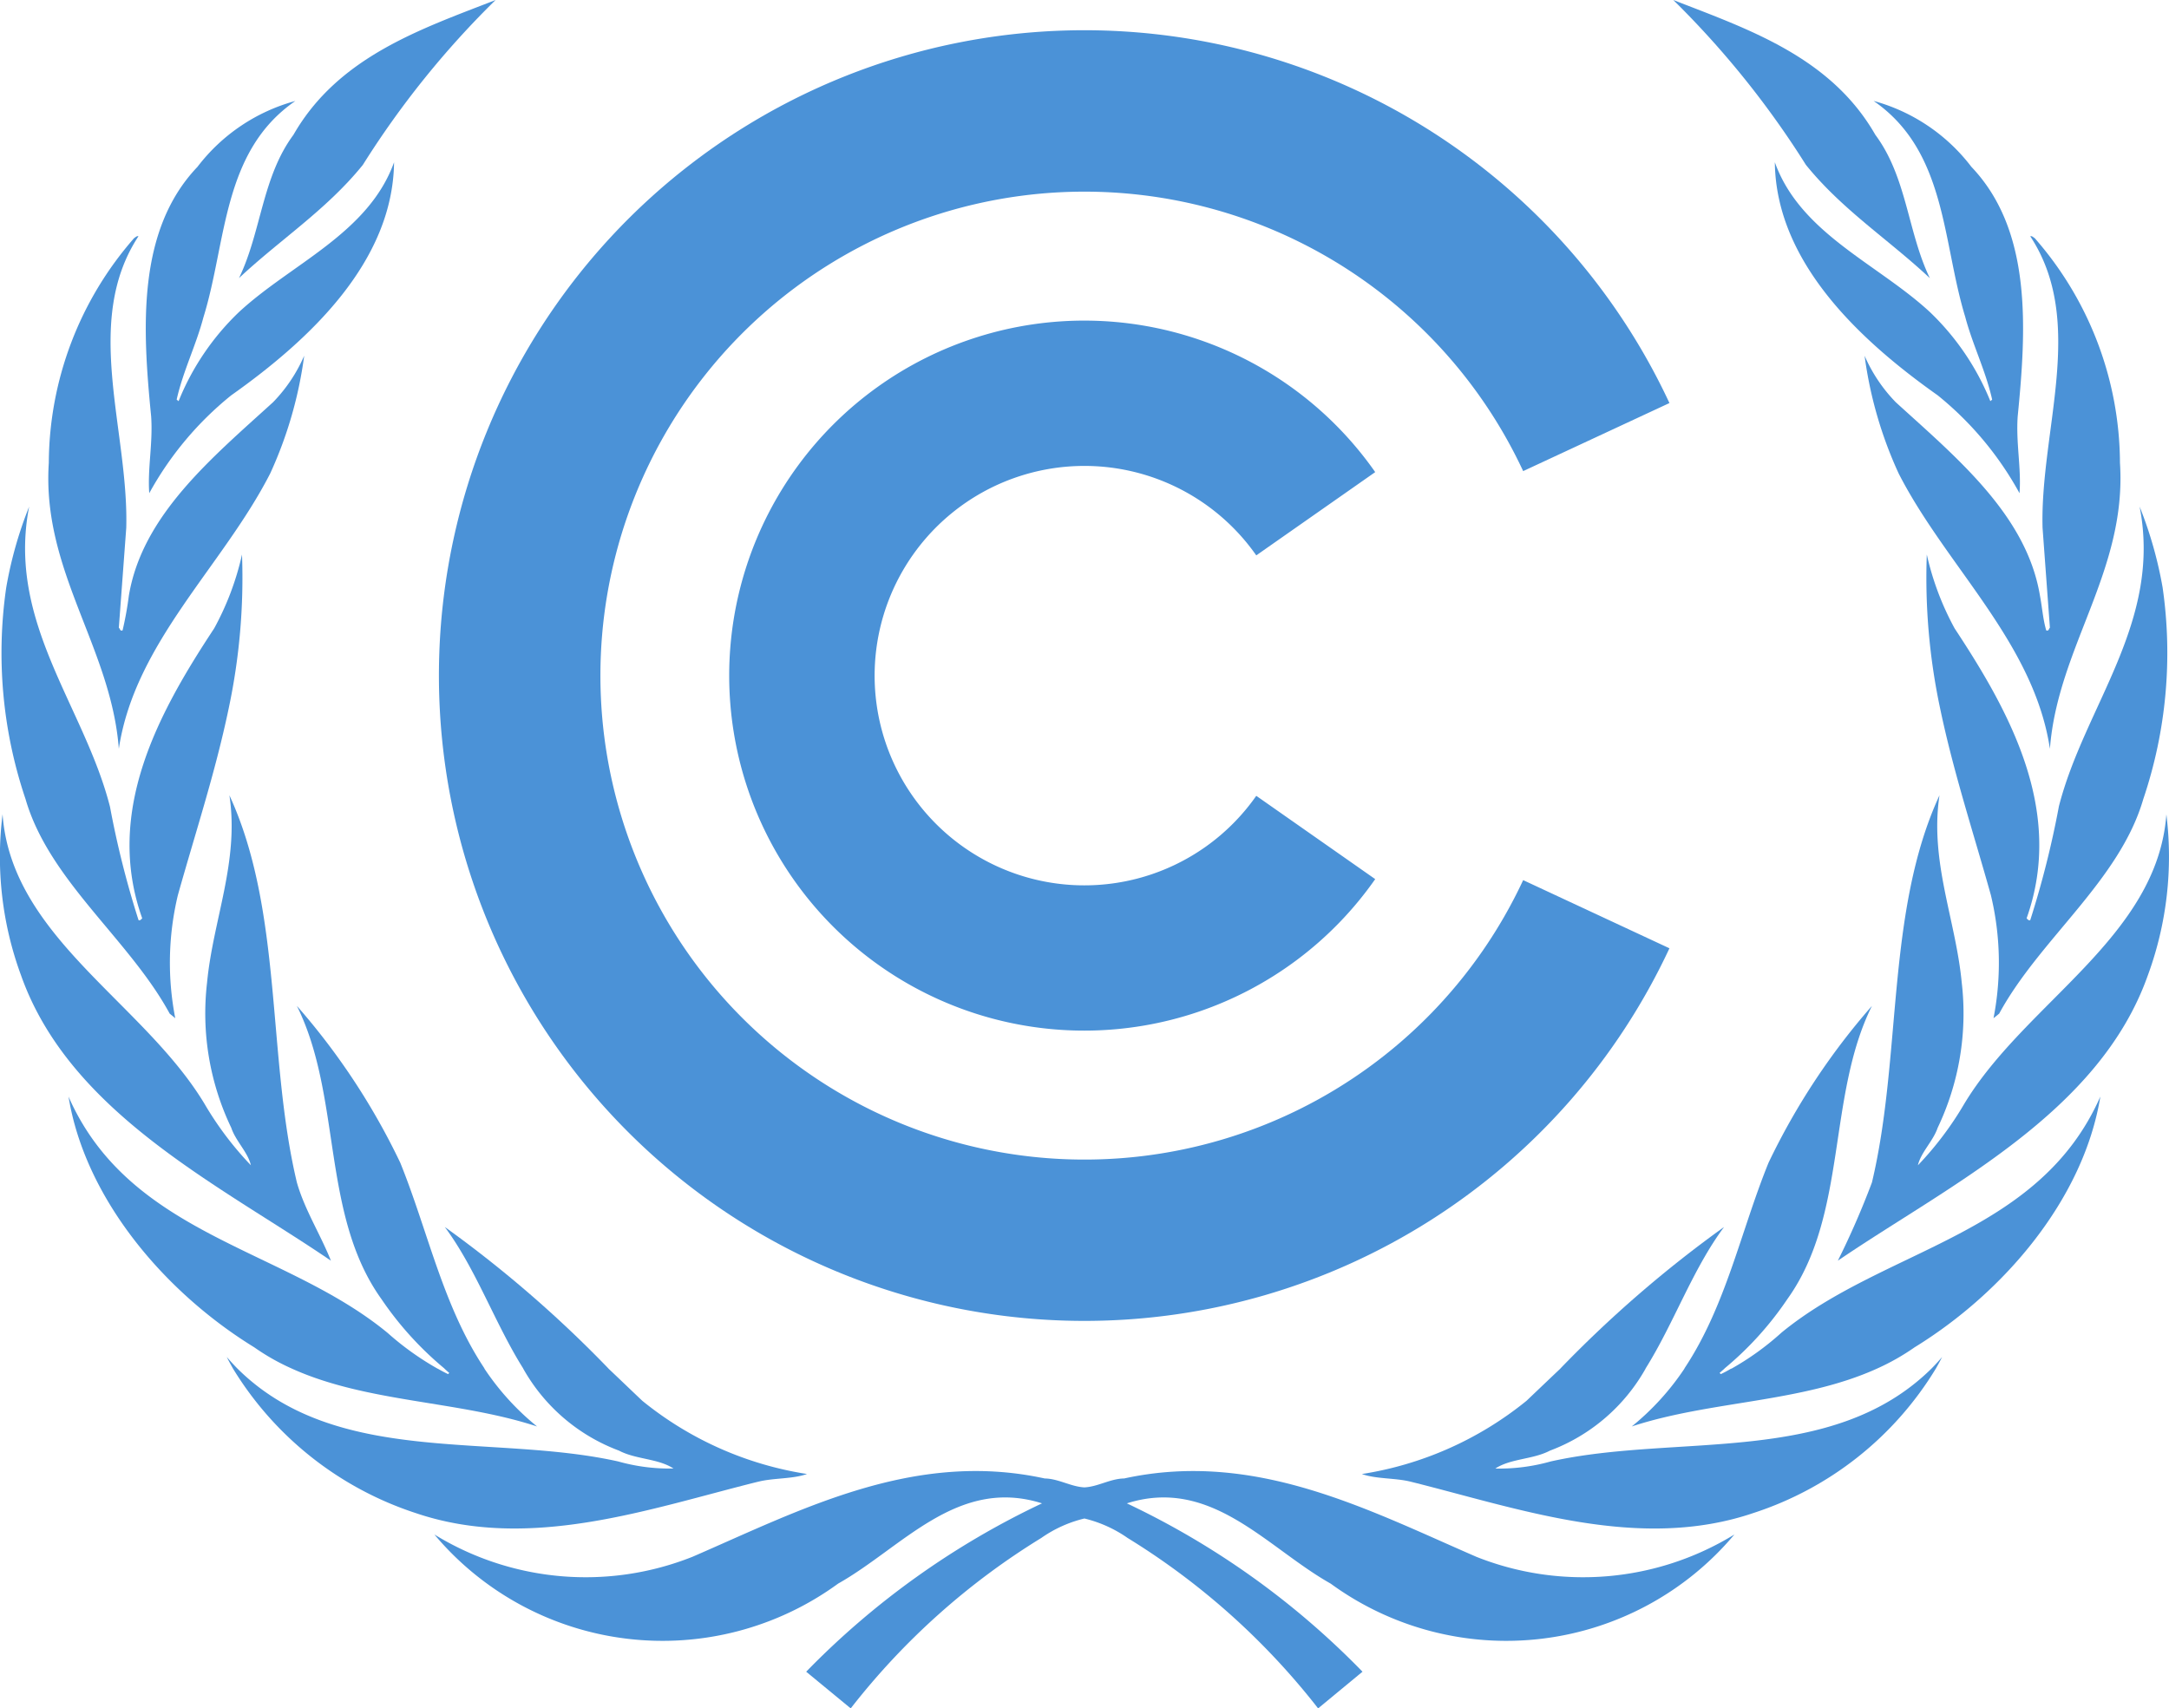
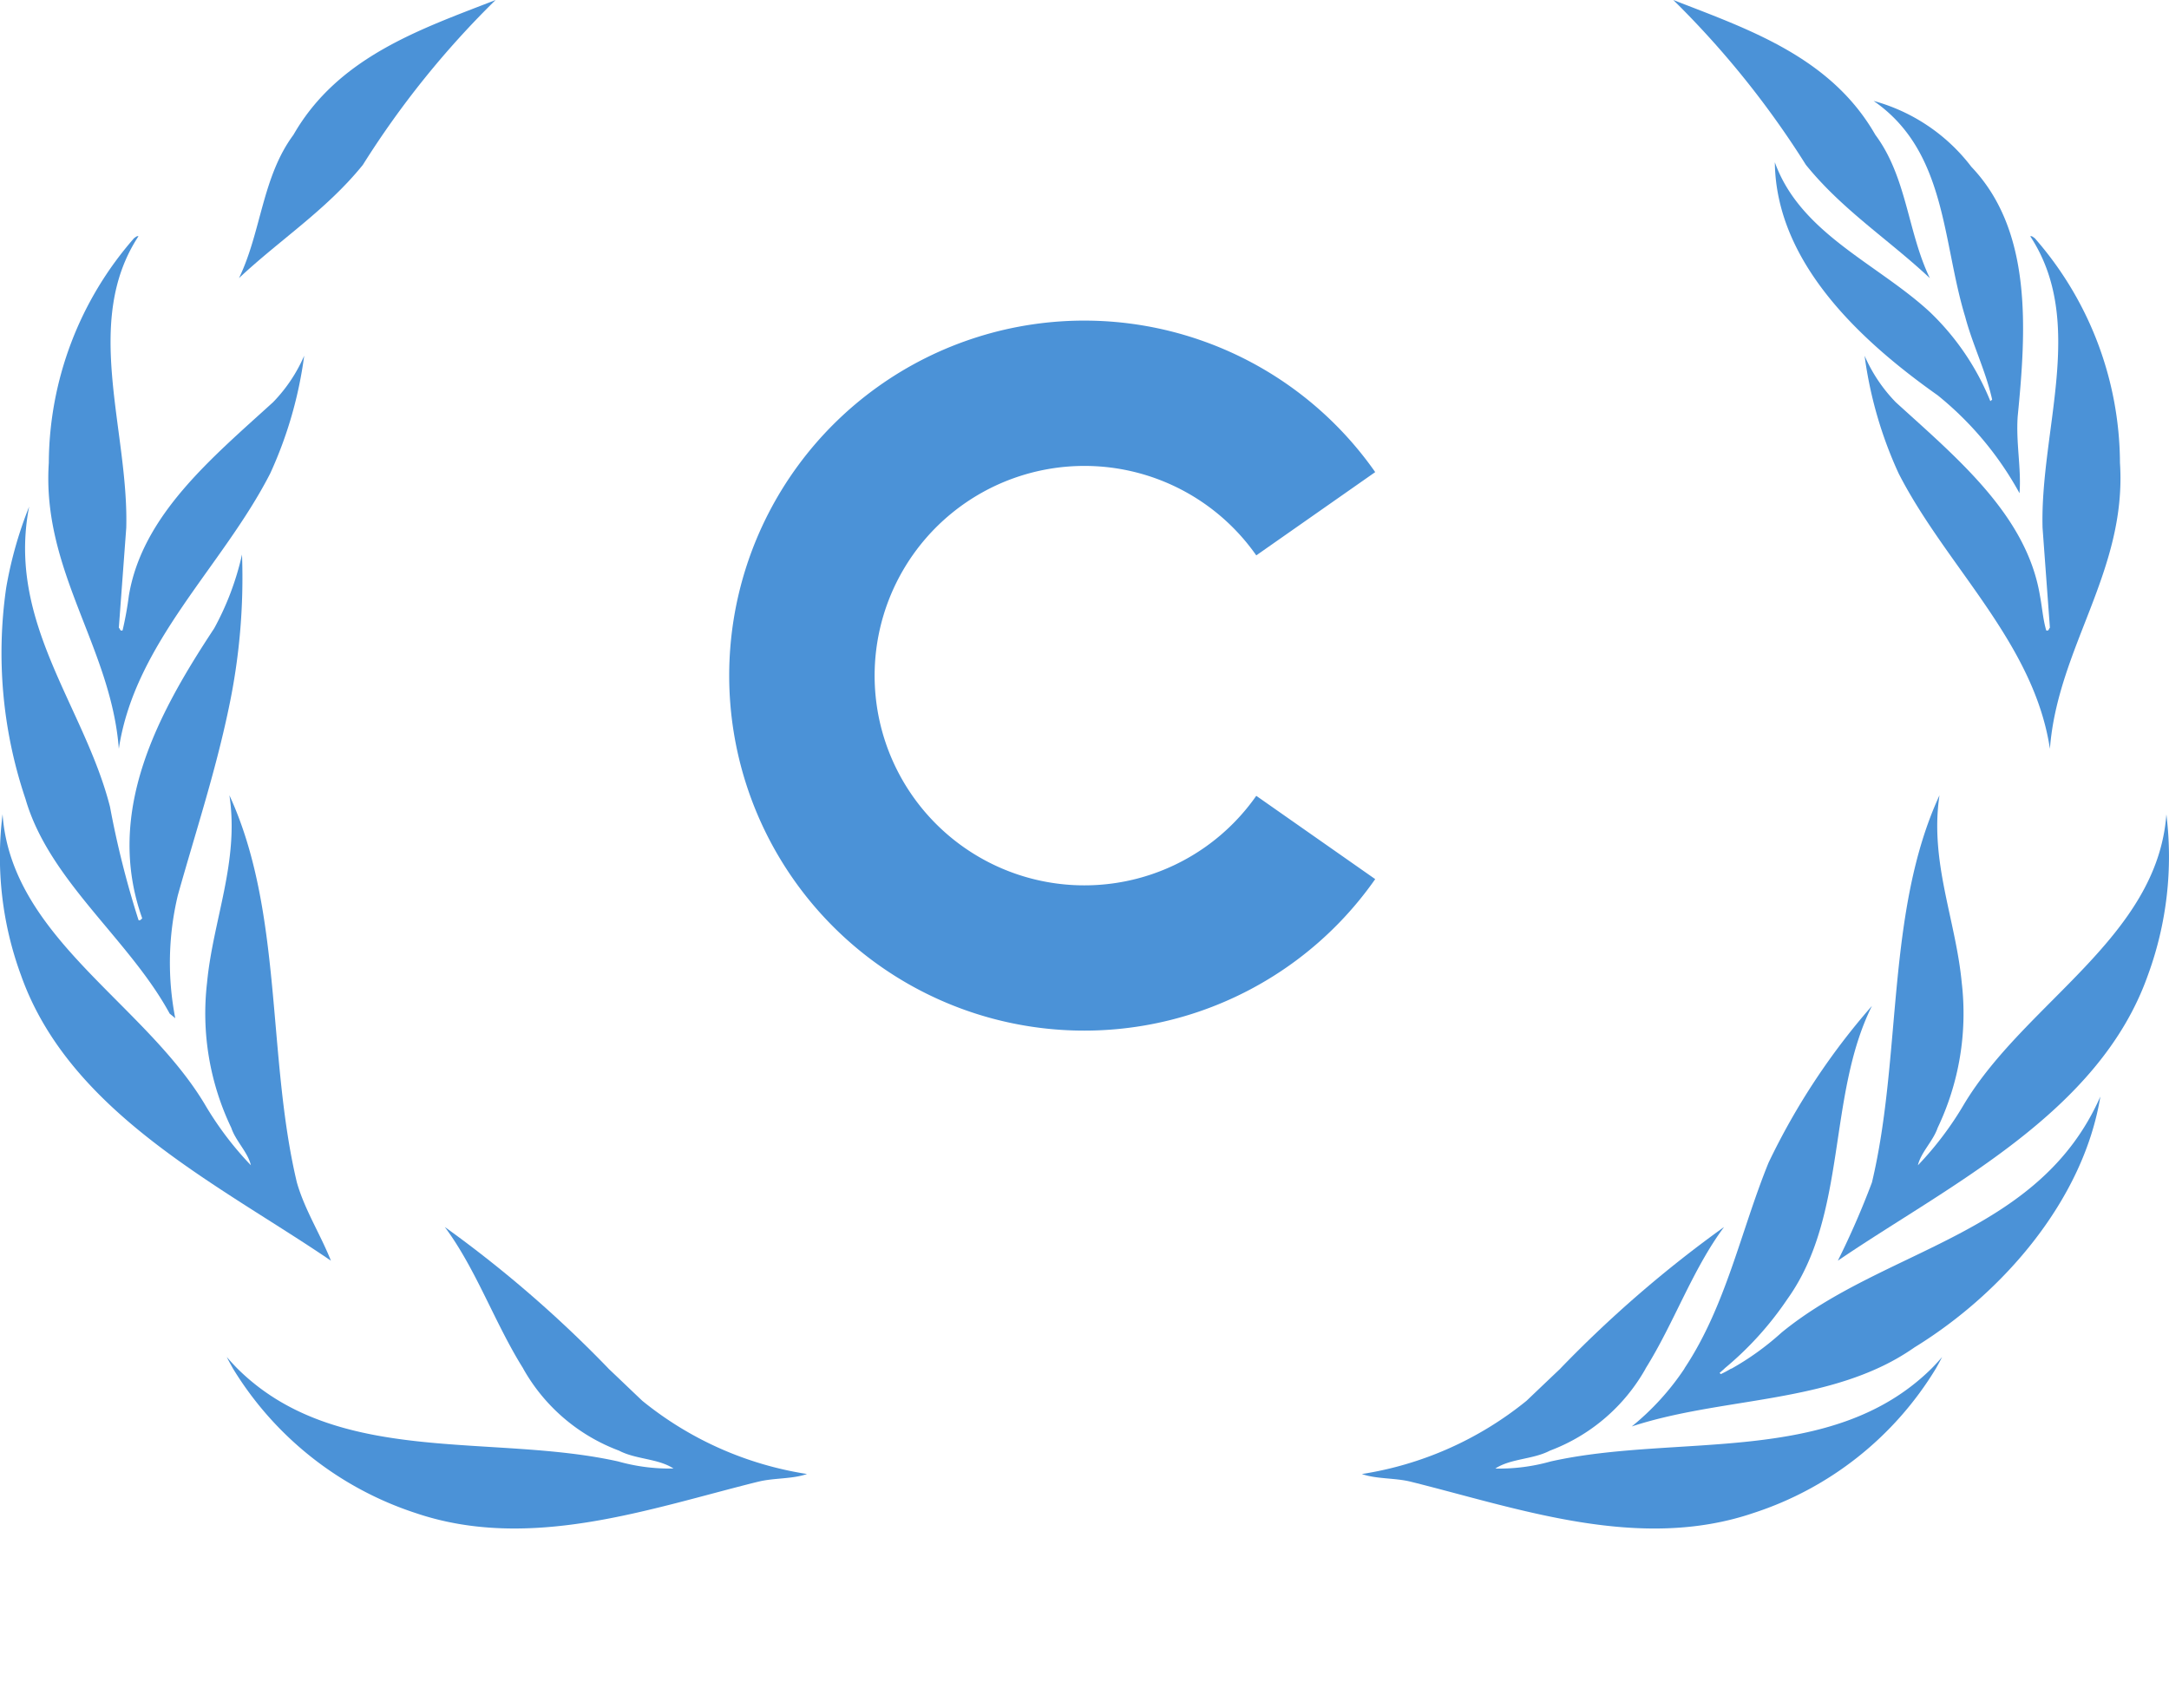
<svg xmlns="http://www.w3.org/2000/svg" id="Layer_1" viewBox="0.97 0 83.78 66">
  <defs>
    <style>
            .cls-1 {
                fill: #4b92d7;
            }
        </style>
  </defs>
  <title>UNFCCC</title>
-   <path class="cls-1" d="M57.996,60.144c-4.193-1.819-8.546-4.129-13.602-3.027-.539.009-1.013.319-1.537.345-.524-.026-.999-.336-1.537-.345-5.054-1.103-9.406,1.208-13.604,3.027a11.163,11.163,0,0,1-9.967-.862,11.505,11.505,0,0,0,15.594,1.898c2.477-1.396,4.611-4.136,7.876-3.101a31.434,31.434,0,0,0-9.109,6.504L33.83,66A27.668,27.668,0,0,1,41.191,59.416a4.882,4.882,0,0,1,1.666-.752A4.93,4.93,0,0,1,44.525,59.416,27.746,27.746,0,0,1,51.884,66l1.714-1.417a31.387,31.387,0,0,0-9.102-6.504c3.262-1.035,5.396,1.705,7.873,3.101a11.505,11.505,0,0,0,15.594-1.898,11.166,11.166,0,0,1-9.968.862">
-     </path>
  <path class="cls-1" d="M11.405,18.295a15.898,15.898,0,0,0,1.315-4.553,5.981,5.981,0,0,1-1.202,1.796c-2.362,2.151-5.056,4.366-5.571,7.477a13.208,13.208,0,0,1-.242,1.337c-.099.046-.099-.073-.145-.1l.287-3.86c.1-3.774-1.702-7.953.472-11.266-.073-.016-.114.042-.169.074a13.273,13.273,0,0,0-3.295,8.683c-.273,4.173,2.404,7.116,2.705,11.044.617-4.101,4.01-7.044,5.844-10.631">
    </path>
  <path class="cls-1" d="M13.752,48.704c-.401-1.012-1.013-1.963-1.315-3.023-1.16-4.871-.532-10.463-2.606-14.957.387,2.555-.631,4.806-.863,7.236a10.235,10.235,0,0,0,.936,5.612c.169.51.643.944.756,1.445a12.705,12.705,0,0,1-1.789-2.371c-2.364-3.929-7.462-6.442-7.802-11.191A13.256,13.256,0,0,0,1.783,37.682c1.892,5.338,7.704,8.112,11.969,11.022">
-     </path>
-   <path class="cls-1" d="M6.735,19.054a12.697,12.697,0,0,1,3.168-3.783c3.05-2.157,6.242-5.17,6.288-9.001-.992,2.752-3.971,3.916-5.99,5.786A9.856,9.856,0,0,0,7.868,15.498l-.074-.06c.246-1.1.747-2.092,1.032-3.174.904-2.91.718-6.412,3.552-8.363A7.093,7.093,0,0,0,8.598,6.445C6.234,8.921,6.48,12.743,6.808,16.084c.073,1.039-.143,2.011-.073,2.97">
    </path>
  <path class="cls-1" d="M7.525,39.16l.215.177a11.19,11.19,0,0,1,.1-4.752c.672-2.398,1.446-4.74,1.961-7.205a24.287,24.287,0,0,0,.517-5.957,10.841,10.841,0,0,1-1.077,2.856C7.111,27.509,4.989,31.341,6.463,35.477c-.042.041-.084.1-.142.069A35.945,35.945,0,0,1,5.219,31.169c-.99-3.889-3.996-7.117-3.123-11.597a15.511,15.511,0,0,0-.886,3.13,17.621,17.621,0,0,0,.746,8.167c.913,3.158,4.008,5.414,5.569,8.292">
    </path>
  <path class="cls-1" d="M10.2,10.745c1.59-1.492,3.381-2.637,4.784-4.373A34.969,34.969,0,0,1,20.112.001c-2.869,1.118-6.074,2.183-7.807,5.207-1.214,1.637-1.242,3.76-2.105,5.538">
    </path>
  <path class="cls-1" d="M79.866,20.391l.284,3.86c-.041.028-.041.146-.143.101-.126-.433-.156-.893-.241-1.337-.514-3.111-3.211-5.326-5.571-7.477A6.019,6.019,0,0,1,72.992,13.744a15.866,15.866,0,0,0,1.318,4.552c1.835,3.588,5.223,6.53,5.84,10.632.302-3.929,2.979-6.871,2.706-11.046a13.253,13.253,0,0,0-3.292-8.681c-.057-.032-.099-.092-.173-.073,2.177,3.311.375,7.489.475,11.264">
-     </path>
-   <path class="cls-1" d="M80.494,31.169a36.365,36.365,0,0,1-1.103,4.376c-.055.033-.1-.027-.141-.068,1.473-4.136-.647-7.968-2.779-11.198a10.933,10.933,0,0,1-1.076-2.856,24.286,24.286,0,0,0,.517,5.957c.516,2.465,1.289,4.807,1.959,7.205a11.205,11.205,0,0,1,.101,4.751l.218-.176c1.56-2.878,4.652-5.133,5.568-8.292a17.657,17.657,0,0,0,.746-8.167,15.695,15.695,0,0,0-.889-3.13c.873,4.48-2.134,7.708-3.122,11.597">
    </path>
  <path class="cls-1" d="M76.885,12.265c.29,1.081.79,2.073,1.034,3.174l-.07.058a9.898,9.898,0,0,0-2.335-3.442c-2.021-1.87-5.002-3.034-5.989-5.786.043,3.831,3.237,6.845,6.289,9.002a12.698,12.698,0,0,1,3.162,3.783c.074-.959-.143-1.938-.07-2.97.329-3.342.575-7.163-1.791-9.641a7.09,7.09,0,0,0-3.775-2.544c2.829,1.952,2.647,5.454,3.546,8.365">
    </path>
  <path class="cls-1" d="M70.728,6.372c1.403,1.737,3.193,2.882,4.784,4.373-.858-1.777-.885-3.9-2.105-5.537C71.676,2.183,68.464,1.118,65.602,0a35.161,35.161,0,0,1,5.125,6.372">
    </path>
  <path class="cls-1" d="M69.77,51.494A10.655,10.655,0,0,1,67.842,52.88v-.009c-.137.08-.269.153-.405.215l-.046-.046c.062-.053.123-.11.187-.162v-.007a12.673,12.673,0,0,0,2.433-2.686c2.335-3.262,1.522-7.819,3.265-11.324a26.56,26.56,0,0,0-3.994,6.058c-1.072,2.637-1.644,5.534-3.246,7.942v.009A10.01,10.01,0,0,1,63.999,55.108c3.057-1.004,6.562-.911,9.48-2.238a8.869,8.869,0,0,0,1.444-.819c3.453-2.123,6.531-5.729,7.175-9.687-2.376,5.393-8.329,5.84-12.328,9.129">
    </path>
  <path class="cls-1" d="M84.649,31.456c-.345,4.749-5.443,7.262-7.809,11.191a12.719,12.719,0,0,1-1.789,2.372c.116-.502.589-.935.762-1.446a10.268,10.268,0,0,0,.931-5.613c-.231-2.43-1.246-4.68-.859-7.236-2.074,4.494-1.449,10.086-2.609,14.957a32.026,32.026,0,0,1-1.317,3.023c4.269-2.91,10.082-5.684,11.973-11.022a13.291,13.291,0,0,0,.716-6.225">
    </path>
  <path class="cls-1" d="M60.864,56.461a7.278,7.278,0,0,1-2.136.273c.601-.392,1.449-.346,2.109-.691a7.102,7.102,0,0,0,3.694-3.165v-.007c1.1-1.755,1.817-3.839,3.034-5.469a46.291,46.291,0,0,0-6.322,5.466v.003c-.433.409-.869.827-1.31,1.246a13.342,13.342,0,0,1-6.359,2.829c.56.199,1.288.145,1.892.298,4.166,1.035,8.806,2.712,13.232,1.208a12.899,12.899,0,0,0,7.047-5.581c.084-.146.164-.295.241-.445-.134.154-.272.307-.409.445C71.729,56.669,65.767,55.363,60.864,56.461">
    </path>
  <path class="cls-1" d="M30.249,57.245c.602-.154,1.331-.1,1.892-.3a13.316,13.316,0,0,1-6.361-2.828c-.442-.418-.877-.838-1.308-1.245v-.003a46.372,46.372,0,0,0-6.322-5.468c1.214,1.632,1.928,3.714,3.031,5.47v.005A7.089,7.089,0,0,0,24.88,56.042c.655.345,1.505.299,2.104.691a7.297,7.297,0,0,1-2.132-.272c-4.905-1.097-10.877.217-14.712-3.59-.139-.141-.276-.292-.41-.446.074.152.157.299.239.446a12.993,12.993,0,0,0,7.048,5.58c4.425,1.505,9.063-.173,13.232-1.207">
    </path>
-   <path class="cls-1" d="M12.238,52.871c2.92,1.323,6.422,1.234,9.477,2.238a9.98,9.98,0,0,1-2.036-2.238v-.011c-1.602-2.408-2.18-5.304-3.249-7.942a26.449,26.449,0,0,0-3.993-6.058c1.745,3.506.928,8.063,3.265,11.325a12.864,12.864,0,0,0,2.436,2.686v.005c.061.054.12.11.185.164l-.046.046c-.135-.064-.273-.137-.406-.215l.02.015a11.08,11.08,0,0,1-1.948-1.391c-3.993-3.291-9.95-3.736-12.326-9.129.644,3.956,3.724,7.564,7.174,9.685a8.569,8.569,0,0,0,1.448.82">
-     </path>
-   <path class="cls-1" d="M42.857,51.03A24.932,24.932,0,0,0,65.454,36.635l-5.65-2.633a18.697,18.697,0,1,1,0-15.802l5.65-2.629A24.931,24.931,0,1,0,42.857,51.03">
-     </path>
  <path class="cls-1" d="M42.857,18a8.1,8.1,0,0,1,6.638,3.456L54.089,18.239a13.715,13.715,0,1,0,0,15.724l-4.594-3.218A8.102,8.102,0,1,1,42.857,18">
    </path>
</svg>